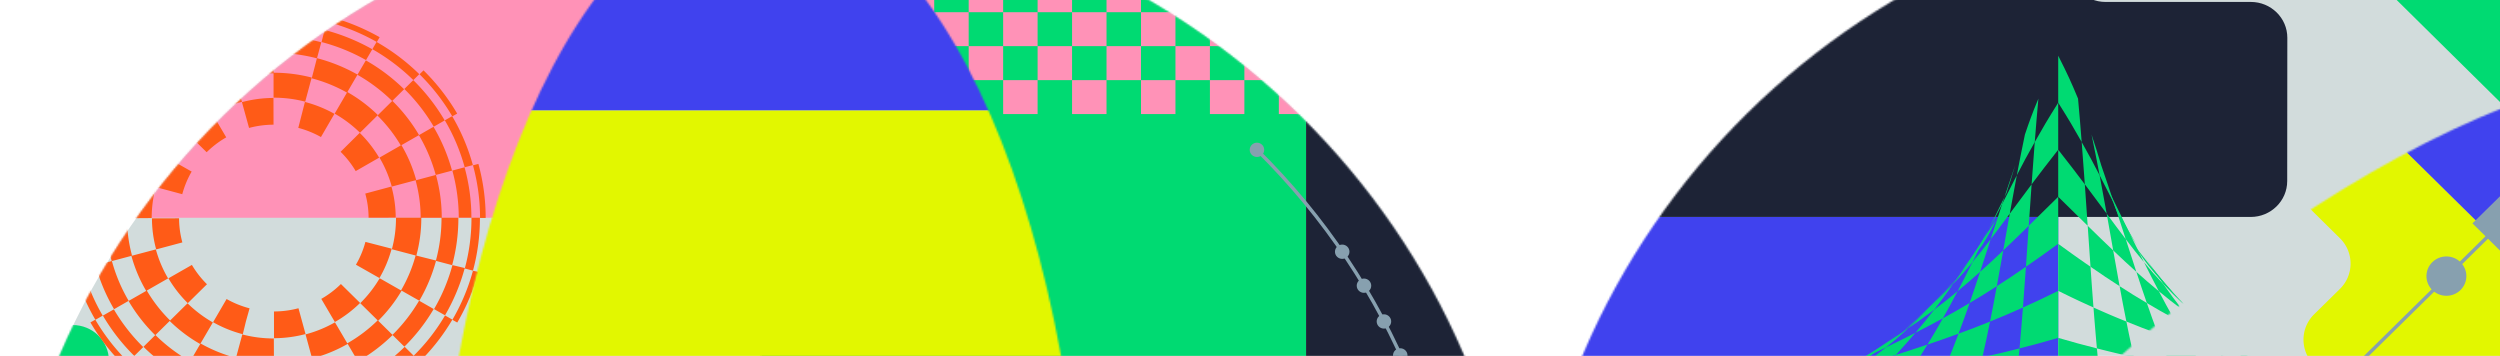
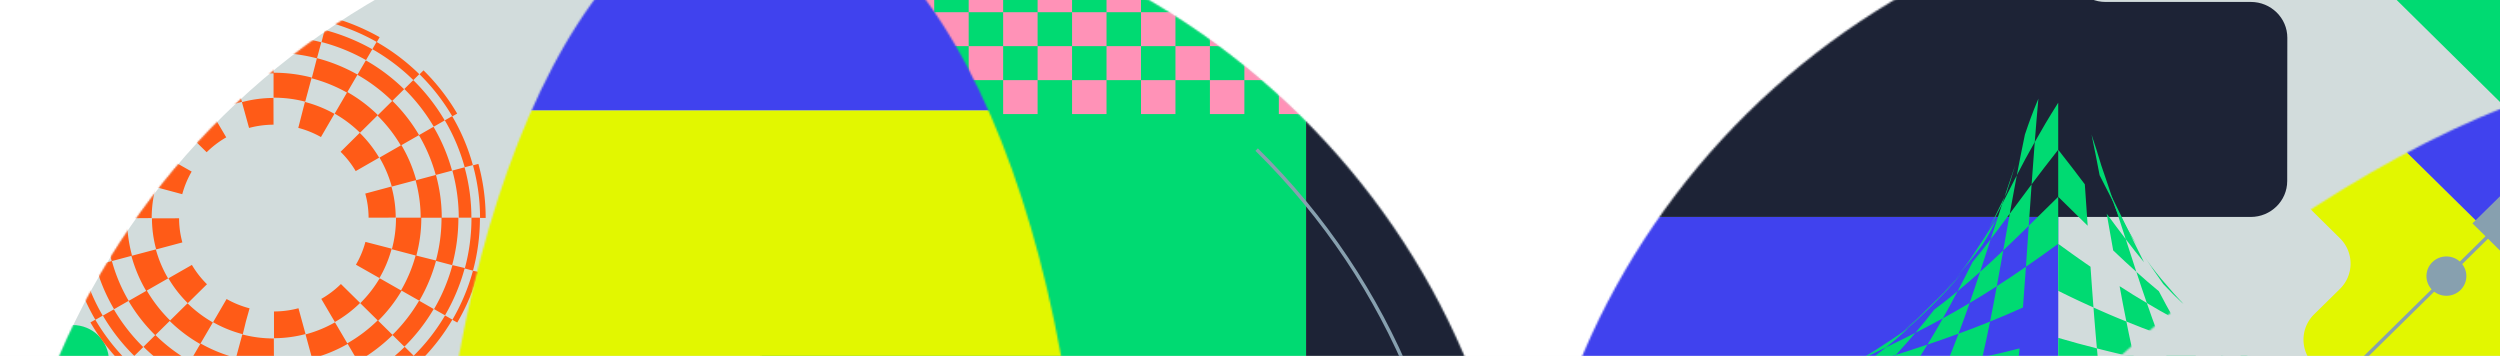
<svg xmlns="http://www.w3.org/2000/svg" width="1440" height="205" fill="none">
  <rect width="100%" height="100%" fill="#808080" stroke="none" />
  <g clip-path="url(#a)">
    <path fill="#fff" d="M0 0h1440v205H0z" />
    <path fill="#fff" d="M0-92h1440v300H0z" />
    <path fill="#D2DCDC" d="M438.794 805.021c242.339 0 438.794-193.621 438.794-432.465S681.133-59.909 438.794-59.909 0 133.712 0 372.556s196.455 432.465 438.794 432.465" />
    <mask id="b" width="878" height="866" x="0" y="-60" maskUnits="userSpaceOnUse" style="mask-type:alpha">
      <path fill="#D2DCDC" d="M438.794 805.021c242.339 0 438.794-193.621 438.794-432.465S681.133-59.909 438.794-59.909 0 133.712 0 372.556s196.455 432.465 438.794 432.465" />
    </mask>
    <g mask="url(#b)">
      <path fill="#00DA72" d="M543.332 681.46h-83.58c-11.54 0-20.895-9.22-20.895-20.594v-82.374c0-11.374-9.291-20.594-20.831-20.594h-83.58c-11.54 0-20.958-9.22-20.958-20.593V454.93c0-11.373-9.355-20.593-20.895-20.593h-83.58c-11.54 0-20.895-9.22-20.895-20.594v-82.374c0-11.374-9.355-20.594-20.895-20.594h-83.58c-11.54 0-20.895-9.22-20.895-20.593v-82.375c0-11.373-9.355-20.593-20.895-20.593h-83.58c-11.54 0-20.895 9.22-20.895 20.593v576.621c0 11.373 9.355 20.593 20.895 20.593h585.059c11.54 0 20.895-9.22 20.895-20.593v-82.375c0-11.373-9.355-20.593-20.895-20.593" />
      <path fill="#1D2336" d="M876.607 65.712H752.282v245.063h124.325z" />
-       <path fill="#FF92B7" d="M438.857-59.91H-62.622v185.343h501.479z" />
      <path fill="#FF5B17" d="M52.083 185.722a120.9 120.9 0 0 0 19.367 24.911l2.294-2.256a117.7 117.7 0 0 1-18.855-24.251zM157.672 8.545l-.016-3.193a123 123 0 0 0-31.551 4.12l.844 3.083a119.7 119.7 0 0 1 30.723-4.01M43.045 95.26a116.5 116.5 0 0 1 11.808-28.161l-2.807-1.594A119.7 119.7 0 0 0 39.91 94.458l1.55.467zM37.332 125.627l-1.62.057a118 118 0 0 0 4.17 31.056l3.128-.83a115 115 0 0 1-4.058-30.283zM98.323 24.274l-1.621-2.765a122.3 122.3 0 0 0-25.268 19.096l2.289 2.26a119 119 0 0 1 24.6-18.591M275.558 94.4l-3.128.832a114.8 114.8 0 0 1 4.079 30.28l3.24-.001a118 118 0 0 0-4.191-31.111M260.567 184.193l2.806 1.596c5.302-9.052 9.397-18.809 12.195-29.078l.023-.088-3.174-.661a116.5 116.5 0 0 1-11.85 28.231M218.679 21.428a123.3 123.3 0 0 0-29.3-11.93l-.136-.037-.717 3.117a120 120 0 0 1 28.536 11.618zM263.335 65.426a121 121 0 0 0-19.385-24.898l-2.292 2.258a117.8 117.8 0 0 1 18.872 24.238z" />
      <path fill="#FF5B17" d="m260.438 66.905-4.215 2.414a110.7 110.7 0 0 1 11.432 27.023l4.707-1.25a115.5 115.5 0 0 0-11.924-28.187M54.835 67.228l4.222 2.4a112.8 112.8 0 0 1 18.075-23.246l-3.45-3.393a117.7 117.7 0 0 0-18.847 24.239M126.827 12.617a119 119 0 0 0-28.605 11.736l2.446 4.155a114.2 114.2 0 0 1 27.425-11.252zM214.479 28.329a114 114 0 0 1 23.597 17.802l3.441-3.403a119 119 0 0 0-24.604-18.562zM43.895 125.61c0-9.803 1.284-19.532 3.816-28.917l-4.71-1.234a115.8 115.8 0 0 0-3.98 30.151v.124h4.874zM59.176 181.799a110.7 110.7 0 0 1-11.4-27.035l-4.709 1.244a115.4 115.4 0 0 0 11.893 28.2zM271.567 125.61c0 9.846-1.295 19.614-3.848 29.034l4.71 1.24a115.8 115.8 0 0 0 4.012-30.274v-.246h-4.874zM238.243 204.926l3.448 3.397a117.7 117.7 0 0 0 18.873-24.22l-4.22-2.405a112.8 112.8 0 0 1-18.101 23.228M157.544 13.416h.187c9.927 0 19.778 1.26 29.281 3.746l1.251-4.643a120.7 120.7 0 0 0-30.532-3.907h-.187zM47.855 154.779l7.037-1.876a103 103 0 0 1-3.671-27.146l-7.29.004a110 110 0 0 0 3.924 29.018M82.513 199.922a105.6 105.6 0 0 1-16.936-21.728l-6.309 3.6a112.8 112.8 0 0 0 18.09 23.21zM214.451 28.376a115 115 0 0 0-27.332-11.093l-.148-.039-1.753 6.976a107.7 107.7 0 0 1 25.604 10.387zM232.895 51.247a105.6 105.6 0 0 1 16.951 21.717l6.307-3.605a112.8 112.8 0 0 0-18.107-23.197zM157.538 13.451a114.7 114.7 0 0 0-29.44 3.879l1.905 6.935a107.3 107.3 0 0 1 27.543-3.629zM54.825 98.63l.03-.11a104.5 104.5 0 0 1 10.558-25.268l-6.321-3.579a111.6 111.6 0 0 0-11.285 27.012zM267.641 154.585l.052-.194-7.088-1.689a104.4 104.4 0 0 1-10.594 25.329l6.318 3.585a111.5 111.5 0 0 0 11.312-27.031M82.306 51.503a106.8 106.8 0 0 1 22.039-16.699l-3.655-6.217a114 114 0 0 0-23.542 17.839zM233.104 199.77a106.8 106.8 0 0 1-22.052 16.684l3.652 6.219a114 114 0 0 0 23.554-17.822zM267.587 96.367l-7.037 1.88a103 103 0 0 1 3.692 27.144l7.29-.01a110 110 0 0 0-3.945-29.014M104.638 216.388l4.861-8.295a96.9 96.9 0 0 1-19.98-15.103l8.222-8.108a85.2 85.2 0 0 0 17.576 13.278l7.29-12.445a70.6 70.6 0 0 1-14.58-11.018l-10.032 9.908a83.9 83.9 0 0 1-13.435-17.24l12.261-7.012a68.4 68.4 0 0 1-7.048-16.697l-14.082 3.727a82.7 82.7 0 0 0 8.517 20.18l-10.165 5.8a95.8 95.8 0 0 0 15.352 19.701l-6.768 6.682a106.5 106.5 0 0 0 22.011 16.642M74.016 78.118a95.8 95.8 0 0 1 15.326-19.713l8.497 8.365a84.8 84.8 0 0 1 17.476-13.245l7.122 12.079a70.5 70.5 0 0 1 16.938-6.959l-3.793-13.875a85.2 85.2 0 0 0-20.442 8.394l-5.89-10.017a97 97 0 0 0-19.996 15.149l-6.783-6.668a105.3 105.3 0 0 0-16.874 21.703z" />
      <path fill="#FF5B17" d="m64.35 101.242 5.616 1.318 5.653 1.548a82.8 82.8 0 0 0-2.83 21.502v.109l14.58-.109c0-6.054.79-12.06 2.351-17.852l-13.695-3.585.049-.177a83 83 0 0 1 8.348-19.949l12.3 6.988a69.8 69.8 0 0 1 11.17-14.376L97.564 66.515a84.2 84.2 0 0 0-13.466 17.332l-10.204-5.778a94.8 94.8 0 0 0-9.587 22.938l-.01.044-9.298-2.438a103.8 103.8 0 0 0-3.564 27.066l2.055.017 7.665-.086a94.2 94.2 0 0 1 3.196-24.368M65.71 178.082l8.408-4.805a93.9 93.9 0 0 1-9.663-22.903l11.618-3.095a81.7 81.7 0 0 1-2.915-21.551l-12.151.009a93.6 93.6 0 0 0 3.329 24.637l-9.277 2.454a103.4 103.4 0 0 0 10.65 25.254M241.292 77.856a94 94 0 0 1 9.697 22.922l9.385-2.492a103.4 103.4 0 0 0-10.678-25.244zM157.781 20.847h-.214l.164 9.58a98.3 98.3 0 0 1 24.803 3.167l-2.976 11.51a85.6 85.6 0 0 1 20.292 8.226l-7.081 12.128a70.5 70.5 0 0 1 14.594 10.997l10.286-10.185a85.2 85.2 0 0 0-17.57-13.245l5.795-9.948a97 97 0 0 1 20.021 15.105l6.86-6.787a106.6 106.6 0 0 0-22.029-16.619l-4.788 8.19a97.6 97.6 0 0 0-23.186-9.416l-.152-.04 2.468-9.165a108 108 0 0 0-27.287-3.498M241.394 173.192a95.8 95.8 0 0 1-15.321 19.671l-8.225-8.109a84.2 84.2 0 0 0 13.463-17.29l-12.622-7.193a69.7 69.7 0 0 1-11.189 14.361l10.046 9.895a84.9 84.9 0 0 1-17.477 13.215l6.085 10.365a97 97 0 0 0 19.98-15.11l6.776 6.676a105.3 105.3 0 0 0 16.898-21.685zM251.14 150.27l9.294 2.447a103.7 103.7 0 0 0 3.594-27.107v-.215h-9.573a93.5 93.5 0 0 0-3.354-24.643l-11.727 3.133a81.7 81.7 0 0 1 2.93 21.509h-14.211l.001.216c0 6.089-.8 12.127-2.377 17.948l13.689 3.604a83 83 0 0 1-8.402 20.075l10.532 5.972a94.8 94.8 0 0 0 9.604-22.939m-11.326-3.048a83 83 0 0 0 2.86-21.668v-.121l11.634-.016v.193a94.2 94.2 0 0 1-3.216 24.44zM182.806 217.671l2.484 9.145a106.6 106.6 0 0 0 25.63-10.482l-4.871-8.291a96.8 96.8 0 0 1-23.225 9.506l-3.032-11.074a85.2 85.2 0 0 0 20.453-8.373l-7.307-12.435a70.5 70.5 0 0 1-16.948 6.935l3.671 13.503a85.2 85.2 0 0 1-21.841 2.859l.006 11.975a97.6 97.6 0 0 0 24.98-3.268" />
      <path fill="#FF5B17" d="M217.412 66.562a83.9 83.9 0 0 1 13.43 17.195l-12.252 7.026a68.5 68.5 0 0 1 7.074 16.69l14.075-3.749a82.7 82.7 0 0 0-8.517-20.116l10.161-5.808a95.8 95.8 0 0 0-15.388-19.714zM109.465 208.223a97.7 97.7 0 0 0 23.245 9.448l.03.009 1.626-5.769 1.538-5.793a85.5 85.5 0 0 1-20.383-8.277zM157.731 194.958c-6.16 0-12.27-.784-18.163-2.33l-3.752 13.885a86.4 86.4 0 0 0 21.915 2.816h.056zM179.531 44.677a86.4 86.4 0 0 0-21.8-2.784h-.15l-.012-11.611a97.5 97.5 0 0 0-25.014 3.294l-2.494-9.143a106.6 106.6 0 0 0-25.619 10.51l4.88 8.286a96.8 96.8 0 0 1 23.25-9.541l3.145 11.45a85.2 85.2 0 0 1 21.85-2.88v14.005h.164c6.127 0 12.206.776 18.067 2.305zM89.964 143.663l15.08-4.031a52.7 52.7 0 0 1-1.891-13.896l-15.626.026a68 68 0 0 0 2.437 17.901M105.017 111.728a53.5 53.5 0 0 1 5.381-12.902L96.841 91.17a69 69 0 0 0-6.933 16.634l15.074 4.052zM139.854 192.502l1.792-7.371 2.11-7.537-.227-.061a55.2 55.2 0 0 1-13.012-5.295l-7.782 13.354a71 71 0 0 0 16.877 6.85zM175.992 192.414l-4.078-14.866a55 55 0 0 1-14.1 1.853l.011 15.4a70.8 70.8 0 0 0 18.167-2.387M122.469 65.798a70.3 70.3 0 0 0-14.503 11.015l11.069 10.87a54.7 54.7 0 0 1 11.283-8.57zM218.389 90.807A69.6 69.6 0 0 0 207.2 76.523L196.18 87.44a54 54 0 0 1 8.705 11.115zM175.636 58.724l-3.82 14.934a55.2 55.2 0 0 1 13.051 5.28l7.758-13.367a71 71 0 0 0-16.758-6.787zM207.413 174.49l-11.05-10.889a54.7 54.7 0 0 1-11.298 8.551l7.825 13.329a70.3 70.3 0 0 0 14.523-10.991M225.532 143.495l.069-.257-15.112-3.912-.045.166a53.6 53.6 0 0 1-5.426 12.979l13.542 7.681a68.7 68.7 0 0 0 6.972-16.657M157.518 56.42a70.8 70.8 0 0 0-18.161 2.416l4.102 14.86a55 55 0 0 1 14.097-1.876zM119.217 163.718a54.2 54.2 0 0 1-8.686-11.13l-13.516 7.726a69.6 69.6 0 0 0 11.163 14.303zM225.466 107.446l-15.074 4.055a52.8 52.8 0 0 1 1.916 13.893l15.625-.052a68 68 0 0 0-2.467-17.896" />
      <path fill="#00DA72" d="M752.282-61.969H438.857v868.02h313.425z" />
      <path fill="#FF92B7" d="M617.509-12.544h-19.85V7.02h19.85zM637.359 7.02h-19.85v19.564h19.85zM637.359 46.148h-19.85V65.71h19.85zM657.21-12.544h-19.851V7.02h19.851zM617.509 26.584h-19.85v19.563h19.85zM657.21 26.584h-19.851v19.563h19.851zM677.06 7.02h-19.85v19.564h19.85zM677.06 46.148h-19.85V65.71h19.85zM693.465-13.693h-19.584V5.609h19.584zM716.76 7.02h-19.85v19.564h19.85zM716.76 46.148h-19.85V65.71h19.85zM732.634-13.693H713.05V5.609h19.584zM696.91 26.584h-19.85v19.563h19.85zM736.61 26.584h-19.85v19.563h19.85zM752.218 5.609h-19.585V24.91h19.585zM756.461 46.148h-19.85V65.71h19.85zM458.708-12.544h-19.851V7.02h19.851zM478.558 7.02h-19.85v19.564h19.85zM478.558 46.148h-19.85V65.71h19.85zM498.408-12.544h-19.85V7.02h19.85zM458.708 26.584h-19.851v19.563h19.851zM498.408 26.584h-19.85v19.563h19.85zM518.258 7.02h-19.85v19.564h19.85zM518.258 46.148h-19.85V65.71h19.85zM538.108-12.544h-19.85V7.02h19.85zM557.959 7.02h-19.851v19.564h19.851zM557.959 46.148h-19.851V65.71h19.851zM577.809-12.544h-19.85V7.02h19.85zM538.108 26.584h-19.85v19.563h19.85zM577.809 26.584h-19.85v19.563h19.85zM597.659 7.02h-19.85v19.564h19.85zM597.659 46.148h-19.85V65.71h19.85z" />
    </g>
    <mask id="c" width="377" height="866" x="249" y="-60" maskUnits="userSpaceOnUse" style="mask-type:alpha">
      <path fill="#D2DCDC" d="M437.749 805.021c103.86 0 188.055-193.621 188.055-432.465S541.609-59.909 437.749-59.909c-103.859 0-188.054 193.621-188.054 432.465s84.195 432.465 188.054 432.465" />
    </mask>
    <g mask="url(#c)">
      <path fill="#D2DCDC" d="M625.804-59.91H249.695v864.931h376.109z" />
      <path fill="#4042EE" d="M1001.91 125.433H437.749v185.342h564.161zM575.656-60.94H301.932V63.653h273.724z" />
      <path fill="#E2F700" d="M855.649 125.433h-83.58c-11.54 0-20.895 9.22-20.895 20.593v20.594c0 11.374-9.355 20.594-20.895 20.594h-83.58c-11.54 0-20.895 9.22-20.895 20.593v20.594c0 11.373-9.355 20.593-20.895 20.593h-83.58c-11.54 0-20.895 9.221-20.895 20.594v20.594c0 11.373-9.355 20.593-20.895 20.593H395.96c-11.54 0-20.895 9.22-20.895 20.594v20.593c0 11.374-9.355 20.594-20.895 20.594h-83.58c-11.54 0-20.895-9.22-20.895-20.594V84.246c0-11.374 9.355-20.594 20.895-20.594h585.059c11.54 0 20.894 9.22 20.895 20.594v20.593c0 11.374-9.355 20.594-20.895 20.594" />
    </g>
    <path stroke="#87A0AF" stroke-miterlimit="10" stroke-width="2" d="M31.518 368.019c-.087 102.23 39.398 204.494 118.477 282.559 158.159 156.13 414.802 156.344 573.228.477s158.758-408.757.599-564.887" />
-     <path fill="#87A0AF" d="M773.113 149.115c2.308 0 4.179-1.844 4.179-4.118s-1.871-4.119-4.179-4.119-4.179 1.844-4.179 4.119 1.871 4.118 4.179 4.118M724.01 90.424c2.308 0 4.179-1.844 4.179-4.119s-1.871-4.119-4.179-4.119-4.179 1.844-4.179 4.12c0 2.274 1.871 4.118 4.179 4.118M785.65 168.679c2.308 0 4.179-1.844 4.179-4.118s-1.871-4.119-4.179-4.119-4.179 1.844-4.179 4.119 1.871 4.118 4.179 4.118M797.143 189.273c2.308 0 4.179-1.844 4.179-4.119s-1.871-4.118-4.179-4.118-4.179 1.844-4.179 4.118 1.871 4.119 4.179 4.119M806.545 208.837c2.308 0 4.179-1.844 4.179-4.119s-1.871-4.119-4.179-4.119-4.179 1.844-4.179 4.119 1.871 4.119 4.179 4.119" />
    <mask id="d" width="881" height="868" x="877" y="-62" maskUnits="userSpaceOnUse" style="mask-type:alpha">
      <path fill="#D2DCDC" d="M1317.5 805.076c242.9 0 439.8-194.066 439.8-433.458S1560.4-61.84 1317.5-61.84c-242.89 0-439.798 194.066-439.798 433.458S1074.61 805.076 1317.5 805.076" />
    </mask>
    <g mask="url(#d)">
      <path fill="#D2DCDC" d="m877.398-62.16-.743 867.235 879.605.733.74-867.236z" />
      <path stroke="#87A0AF" stroke-miterlimit="10" stroke-width="2" d="m1357.09 452.53 84.13-248.834" />
      <path fill="#4042EE" d="M874.561 124.96v663.558l310.999.045V124.96z" />
      <path fill="#1D2336" d="M1066.28-143.598c-.01 11.401 9.35 20.652 20.92 20.661l83.77.07c11.56.01 20.93 9.26 20.92 20.661l-.07 82.574c-.01 11.401 9.35 20.737 20.92 20.747h83.77c11.56.01 21 9.23 20.99 20.63l-.07 82.574c-.01 11.401-9.46 20.65-21.03 20.641H951.003v-309.613h115.307z" />
      <path fill="#00DA72" d="m1756.83 371.618.47-433.148-439.8-.294.37-.016zM1111.95 176.252c-6.49 6.518-10.15 9.95-18.78 17.468 7.09-5.714 10.83-9.051 19.07-17.177 8.25-8.126 11.63-11.815 17.43-18.799-7.63 8.502-11.11 12.117-17.72 18.508" />
      <path fill="#00DA72" d="M1112.1 176.402c-5.67 5.248-8.75 7.941-15.81 13.729 5.98-4.799 9.05-7.488 15.66-13.879 6.48-6.518 9.21-9.542 14.08-15.431-5.87 6.952-8.6 9.994-13.93 15.581M1086.33 200.104c-7.12 3.47-10.86 5.251-18.91 9.082 5.83-3.169 8.63-4.785 14.34-8.509 7.56-4.868 10.97-7.134 17.38-11.551-5.1 4.666-7.61 6.787-12.81 10.978M1136.73 146.502c-3.78 5.629-5.83 8.431-10.7 14.319 5.87-6.951 8.96-10.787 15.7-19.548 3.95-6.264 5.49-9.234 8.2-15.202-5.67 8.957-8.26 12.982-13.2 20.431" />
-       <path fill="#00DA72" d="M1081.76 200.677c-7.56 4.867-11.64 7.424-20.73 13.005 6.06-2.666 9.07-4.183 15.43-8.076 8.89-6.645 12.78-9.688 19.83-15.475-5.97 4.798-8.82 6.821-14.53 10.546M1114.1 178.368c-5.63 4.233-8.56 6.34-14.96 10.758 5.1-4.667 7.64-7.137 12.96-12.724 5.67-5.248 8.18-7.751 12.91-12.777-4.48 6.312-6.62 9.199-10.91 14.743M1136.15 151.007c-4.25 5.122-6.41 7.592-11.14 12.618 4.48-6.311 6.78-9.674 11.72-17.123 3.78-5.63 5.42-8.395 8.63-14.135-3.88 7.936-5.69 11.615-9.21 18.64" />
      <path fill="#00DA72" d="M1119.11 183.315c-6.18 3.386-9.29 5.019-15.8 8.341 4.38-5.147 6.49-7.743 10.79-13.288 5.62-4.232 8.25-6.313 13.48-10.625-3.37 6.412-5.03 9.477-8.47 15.572M1153.25 117.492c-3.18 6.221-4.67 9.135-7.89 14.875 3.89-7.936 5.93-12.144 10.4-21.286 2.06-6.094 2.96-9.191 4.97-15.836-3.22 9.37-4.69 13.782-7.48 22.247" />
      <path fill="#00DA72" d="M1157.62 123.073c-4.64 6.264-6.76 9.147-10.98 14.681 2.52-7.782 3.82-11.798 6.61-20.263 3.17-6.221 4.78-9.468 8.44-16.541-1.73 9.089-2.52 13.489-4.07 22.123M1150.18 164.833c-6.44 4.148-9.53 6.056-15.69 9.717 2.45-7.084 3.63-10.639 6.03-17.961 5.2-4.656 7.81-7.081 13.35-12.345-1.47 8.327-2.19 12.421-3.69 20.589M1172.02 81.816c-4.69 8.296-6.66 12.06-10.33 19.134 1.73-9.09 2.64-13.754 4.66-23.446 2.58-7.618 4.03-11.689 7.77-20.704-.92 10.164-1.33 15.154-2.1 25.016M1140.52 156.589c-5.19 4.656-7.72 6.843-12.94 11.154 3.37-6.412 5.05-9.71 8.57-16.735 4.25-5.122 6.27-7.719 10.49-13.253-2.51 7.782-3.71 11.512-6.12 18.834M1168.56 130.048c-6.27 6.137-9.14 8.932-14.69 14.196 1.47-8.327 2.21-12.537 3.75-21.171 4.64-6.264 7.08-9.592 12.59-16.903-.68 9.634-1 14.397-1.65 23.878" />
      <path fill="#00DA72" d="M1185.53 86.251c-6.82 8.676-9.81 12.607-15.32 19.919.68-9.634 1.03-14.493 1.81-24.354 4.68-8.296 7.29-12.764 13.51-22.653zM1185.53 140.427c-7.9 5.756-11.57 8.362-18.59 13.208.66-9.401.98-14.106 1.62-23.587 6.27-6.137 9.6-9.435 16.97-16.709v27.088M1092 204.416c-7.43 2.37-11.22 3.549-19.11 6.031 5.61-4.159 8.25-6.153 13.44-10.343 7.13-3.471 10.48-5.125 16.99-8.448-4.38 5.148-6.6 7.638-11.32 12.76" />
      <path fill="#00DA72" d="M1100.36 213.93c-8.29 1.481-12.44 2.192-20.89 3.641 5.34-5.465 7.8-8.034 12.53-13.156 7.43-2.37 11.03-3.534 18.22-5.951-3.71 6.073-5.65 9.117-9.86 15.466M1128.12 192.194c-7.17 2.625-10.71 3.852-17.9 6.27 3.72-6.074 5.46-9.054 8.9-15.149 6.18-3.386 9.2-5.104 15.37-8.765-2.46 7.084-3.7 10.576-6.37 17.644M1141.87 205.747c-8.41 1.862-12.55 2.71-20.83 4.329 3.03-7.274 4.42-10.814 7.08-17.882 7.18-2.624 10.77-3.994 18.15-6.983-1.65 8.158-2.51 12.24-4.4 20.536M1165.22 177.116c-7.82 3.513-11.57 5.106-18.95 8.095 1.64-8.158 2.4-12.209 3.91-20.378 6.44-4.147 9.74-6.352 16.76-11.198-.66 9.401-.99 14.085-1.72 23.481M1160.9 224.502c-9.74 1.016-14.57 1.469-24.17 2.31 2.24-8.581 3.26-12.769 5.15-21.065 8.41-1.862 12.66-2.858 21.37-5.07-.85 9.465-1.31 14.218-2.35 23.825" />
-       <path fill="#00DA72" d="M1185.53 194.602c-9.14 2.666-13.57 3.863-22.28 6.075.85-9.465 1.24-14.165 1.97-23.561 7.81-3.513 11.84-5.407 20.31-9.602zM1199.05 81.816c-4.68-8.296-7.29-12.765-13.52-22.653V32.076c5.5 10.835 7.68 15.71 11.42 24.724.92 10.163 1.33 15.154 2.1 25.016M1213.45 123.073c-4.64-6.264-7.08-9.592-12.59-16.903-.68-9.634-1.03-14.493-1.81-24.354 4.68 8.295 6.66 12.06 10.33 19.134 1.73 9.089 2.52 13.489 4.07 22.123M1220.89 164.833c-6.44-4.148-9.74-6.352-16.76-11.198-.66-9.402-.98-14.107-1.62-23.587 6.27 6.137 9.14 8.932 14.69 14.196 1.47 8.327 2.19 12.42 3.69 20.589" />
      <path fill="#00DA72" d="M1217.82 117.492c-3.18-6.222-4.78-9.469-8.44-16.542-1.73-9.09-2.65-13.754-4.66-23.446 2.57 7.618 3.6 11.096 5.61 17.741 3.23 9.37 4.7 13.782 7.49 22.247M1202.51 130.048c-6.27-6.137-9.61-9.435-16.98-16.709V86.251c6.83 8.677 9.82 12.608 15.33 19.919.68 9.634 1 14.397 1.65 23.878M1230.54 156.589c-5.19-4.656-7.8-7.08-13.34-12.345-1.47-8.327-2.21-12.536-3.75-21.171 4.64 6.264 6.76 9.148 10.98 14.682 2.51 7.782 3.71 11.512 6.11 18.834M1234.92 151.007c-4.25-5.121-6.28-7.719-10.49-13.253-2.52-7.782-3.82-11.798-6.61-20.263 3.18 6.222 4.67 9.135 7.88 14.876 3.89 7.936 5.7 11.614 9.22 18.64M1251.95 183.315c-6.18-3.386-9.2-5.103-15.37-8.764-2.45-7.084-3.63-10.64-6.04-17.962 5.2 4.656 7.73 6.843 12.95 11.154 3.37 6.413 5.03 9.478 8.46 15.572" />
      <path fill="#00DA72" d="M1234.34 146.502c-3.78-5.629-5.42-8.395-8.64-14.135-3.88-7.936-5.93-12.143-10.39-21.285 2.06 6.094 3.13 9.022 5.83 14.989 5.67 8.957 8.26 12.982 13.2 20.431M1258.97 176.402c-5.67-5.248-8.18-7.75-12.91-12.776-4.48-6.312-6.78-9.675-11.72-17.124 3.78 5.629 5.83 8.431 10.7 14.32 5.87 6.951 8.6 9.994 13.93 15.58M1284.73 200.104c-7.12-3.471-10.47-5.125-16.98-8.448-4.37-5.147-6.48-7.743-10.78-13.288 5.63 4.233 8.56 6.34 14.96 10.758 5.1 4.666 7.61 6.787 12.8 10.977z" />
-       <path fill="#00DA72" d="M1259.12 176.252c-6.48-6.518-9.21-9.542-14.08-15.431-5.87-6.951-8.96-10.787-15.7-19.548 3.95 6.264 6.26 9.488 12.06 16.471 7.62 8.502 11.11 12.117 17.72 18.508M1256.97 178.368c-5.62-4.232-8.26-6.313-13.48-10.625-3.37-6.412-5.05-9.71-8.57-16.736 4.25 5.122 6.4 7.592 11.14 12.618 4.48 6.312 6.62 9.199 10.91 14.743M1289.31 200.677c-7.56-4.867-10.97-7.133-17.38-11.551-5.1-4.666-7.64-7.137-12.96-12.724 5.67 5.248 8.75 7.941 15.81 13.729 5.97 4.799 8.81 6.821 14.53 10.546" />
      <path fill="#00DA72" d="M1294.61 205.606c-8.89-6.645-12.78-9.687-19.83-15.475-5.98-4.799-9.05-7.488-15.66-13.879 6.48 6.518 10.15 9.95 18.78 17.468 7.09 5.713 10.36 7.992 16.71 11.886M1325.24 219.432c-9.27-4.402-13.54-6.416-21.59-10.246-5.83-3.169-8.63-4.784-14.34-8.509 7.55 4.867 11.64 7.425 20.73 13.006 6.05 2.666 9.02 3.718 15.2 5.749M1205.85 177.116c-7.81-3.513-11.84-5.407-20.32-9.602v-27.088c7.91 5.757 11.57 8.363 18.6 13.209.66 9.401.99 14.085 1.72 23.481M1229.19 205.747c-8.41-1.862-12.66-2.859-21.37-5.07a1637 1637 0 0 1-1.97-23.561c7.82 3.513 11.57 5.106 18.95 8.095 1.64 8.158 2.5 12.241 4.39 20.536" />
      <path fill="#00DA72" d="M1242.94 192.194c-7.17-2.624-10.76-3.994-18.14-6.983-1.64-8.158-2.41-12.209-3.91-20.378 6.44 4.148 9.53 6.056 15.69 9.717 2.46 7.084 3.7 10.576 6.36 17.644M1210.16 224.502c-9.74-1.016-14.66-1.57-24.63-2.813v-27.087c9.15 2.666 13.58 3.863 22.29 6.075.85 9.465 1.31 14.217 2.34 23.825M1270.71 213.929c-8.29-1.481-12.4-2.234-20.68-3.853-3.03-7.274-4.42-10.814-7.08-17.882 7.17 2.624 10.71 3.852 17.9 6.269 3.71 6.074 5.65 9.118 9.86 15.466" />
      <path fill="#00DA72" d="M1279.07 204.416c-7.43-2.371-11.04-3.535-18.22-5.952-3.72-6.074-5.46-9.054-8.9-15.149 6.19 3.386 9.3 5.019 15.8 8.341 4.38 5.148 6.6 7.638 11.32 12.76M1313.08 221.266c-8.76-1.524-13.03-2.245-21.48-3.694-5.34-5.466-7.81-8.035-12.53-13.156 7.43 2.37 11.21 3.55 19.11 6.031 5.62 4.158 8.54 6.248 14.9 10.819M1318.74 216.954c-8.59-2.751-12.66-4.026-20.56-6.508-5.61-4.158-8.25-6.152-13.45-10.342 7.13 3.47 10.87 5.251 18.92 9.082 5.82 3.169 8.78 4.636 15.09 7.768" />
    </g>
    <mask id="e" width="678" height="668" x="979" y="37" maskUnits="userSpaceOnUse" style="mask-type:alpha">
      <path fill="#D2DCDC" d="M1451.17 502.253c171.92-169.155 251.66-365.15 178.11-437.767-73.56-72.618-272.56 5.64-444.48 174.796-171.92 169.154-251.658 365.149-178.1 437.767 73.55 72.617 272.55-5.642 444.47-174.796" />
    </mask>
    <g mask="url(#e)">
      <path fill="#D2DCDC" d="M1656.78 36.204H978.228v666.7h678.552z" />
      <path fill="#E2F700" d="m1288.62 78.8 59.19 58.437a20.434 20.434 0 0 1-.03 29.195l-14.82 14.584a20.425 20.425 0 0 0-.02 29.195l59.19 58.438a20.433 20.433 0 0 1-.03 29.194l-14.82 14.585a20.424 20.424 0 0 0-.02 29.194l59.19 58.438a20.434 20.434 0 0 1-.03 29.195l-14.82 14.584a20.434 20.434 0 0 0-.03 29.195l59.2 58.438a20.433 20.433 0 0 1-.03 29.194l-14.82 14.585a20.433 20.433 0 0 0-.03 29.194l59.2 58.438c8.17 8.069 21.43 8.08 29.62.025l192.7-189.603a20.433 20.433 0 0 0 .03-29.194L1333.09 35.045c-8.18-8.069-21.44-8.08-29.63-.025l-14.82 14.585a20.425 20.425 0 0 0-.02 29.194" />
      <path fill="#4042EE" d="m1381.38 82.935 226.57 223.308 133.28-131.357-226.57-223.308z" />
      <path stroke="#87A0AF" stroke-miterlimit="10" stroke-width="2" d="M1667.77 30.012 953.994 733.396M1663.06 83.162l-626.19 619.742M939.164 622.079l660.676-650.05" />
      <path fill="#87A0AF" d="m1458.07 127.302-16.25-16.043-17.69 17.408 16.25 16.043zM1409.13 170.375c6.35 0 11.5-5.075 11.5-11.334 0-6.26-5.15-11.334-11.5-11.334s-11.5 5.074-11.5 11.334 5.15 11.334 11.5 11.334" />
    </g>
  </g>
  <defs>
    <clipPath id="a">
      <path fill="#fff" d="M0 0h1440v205H0z" />
    </clipPath>
  </defs>
</svg>